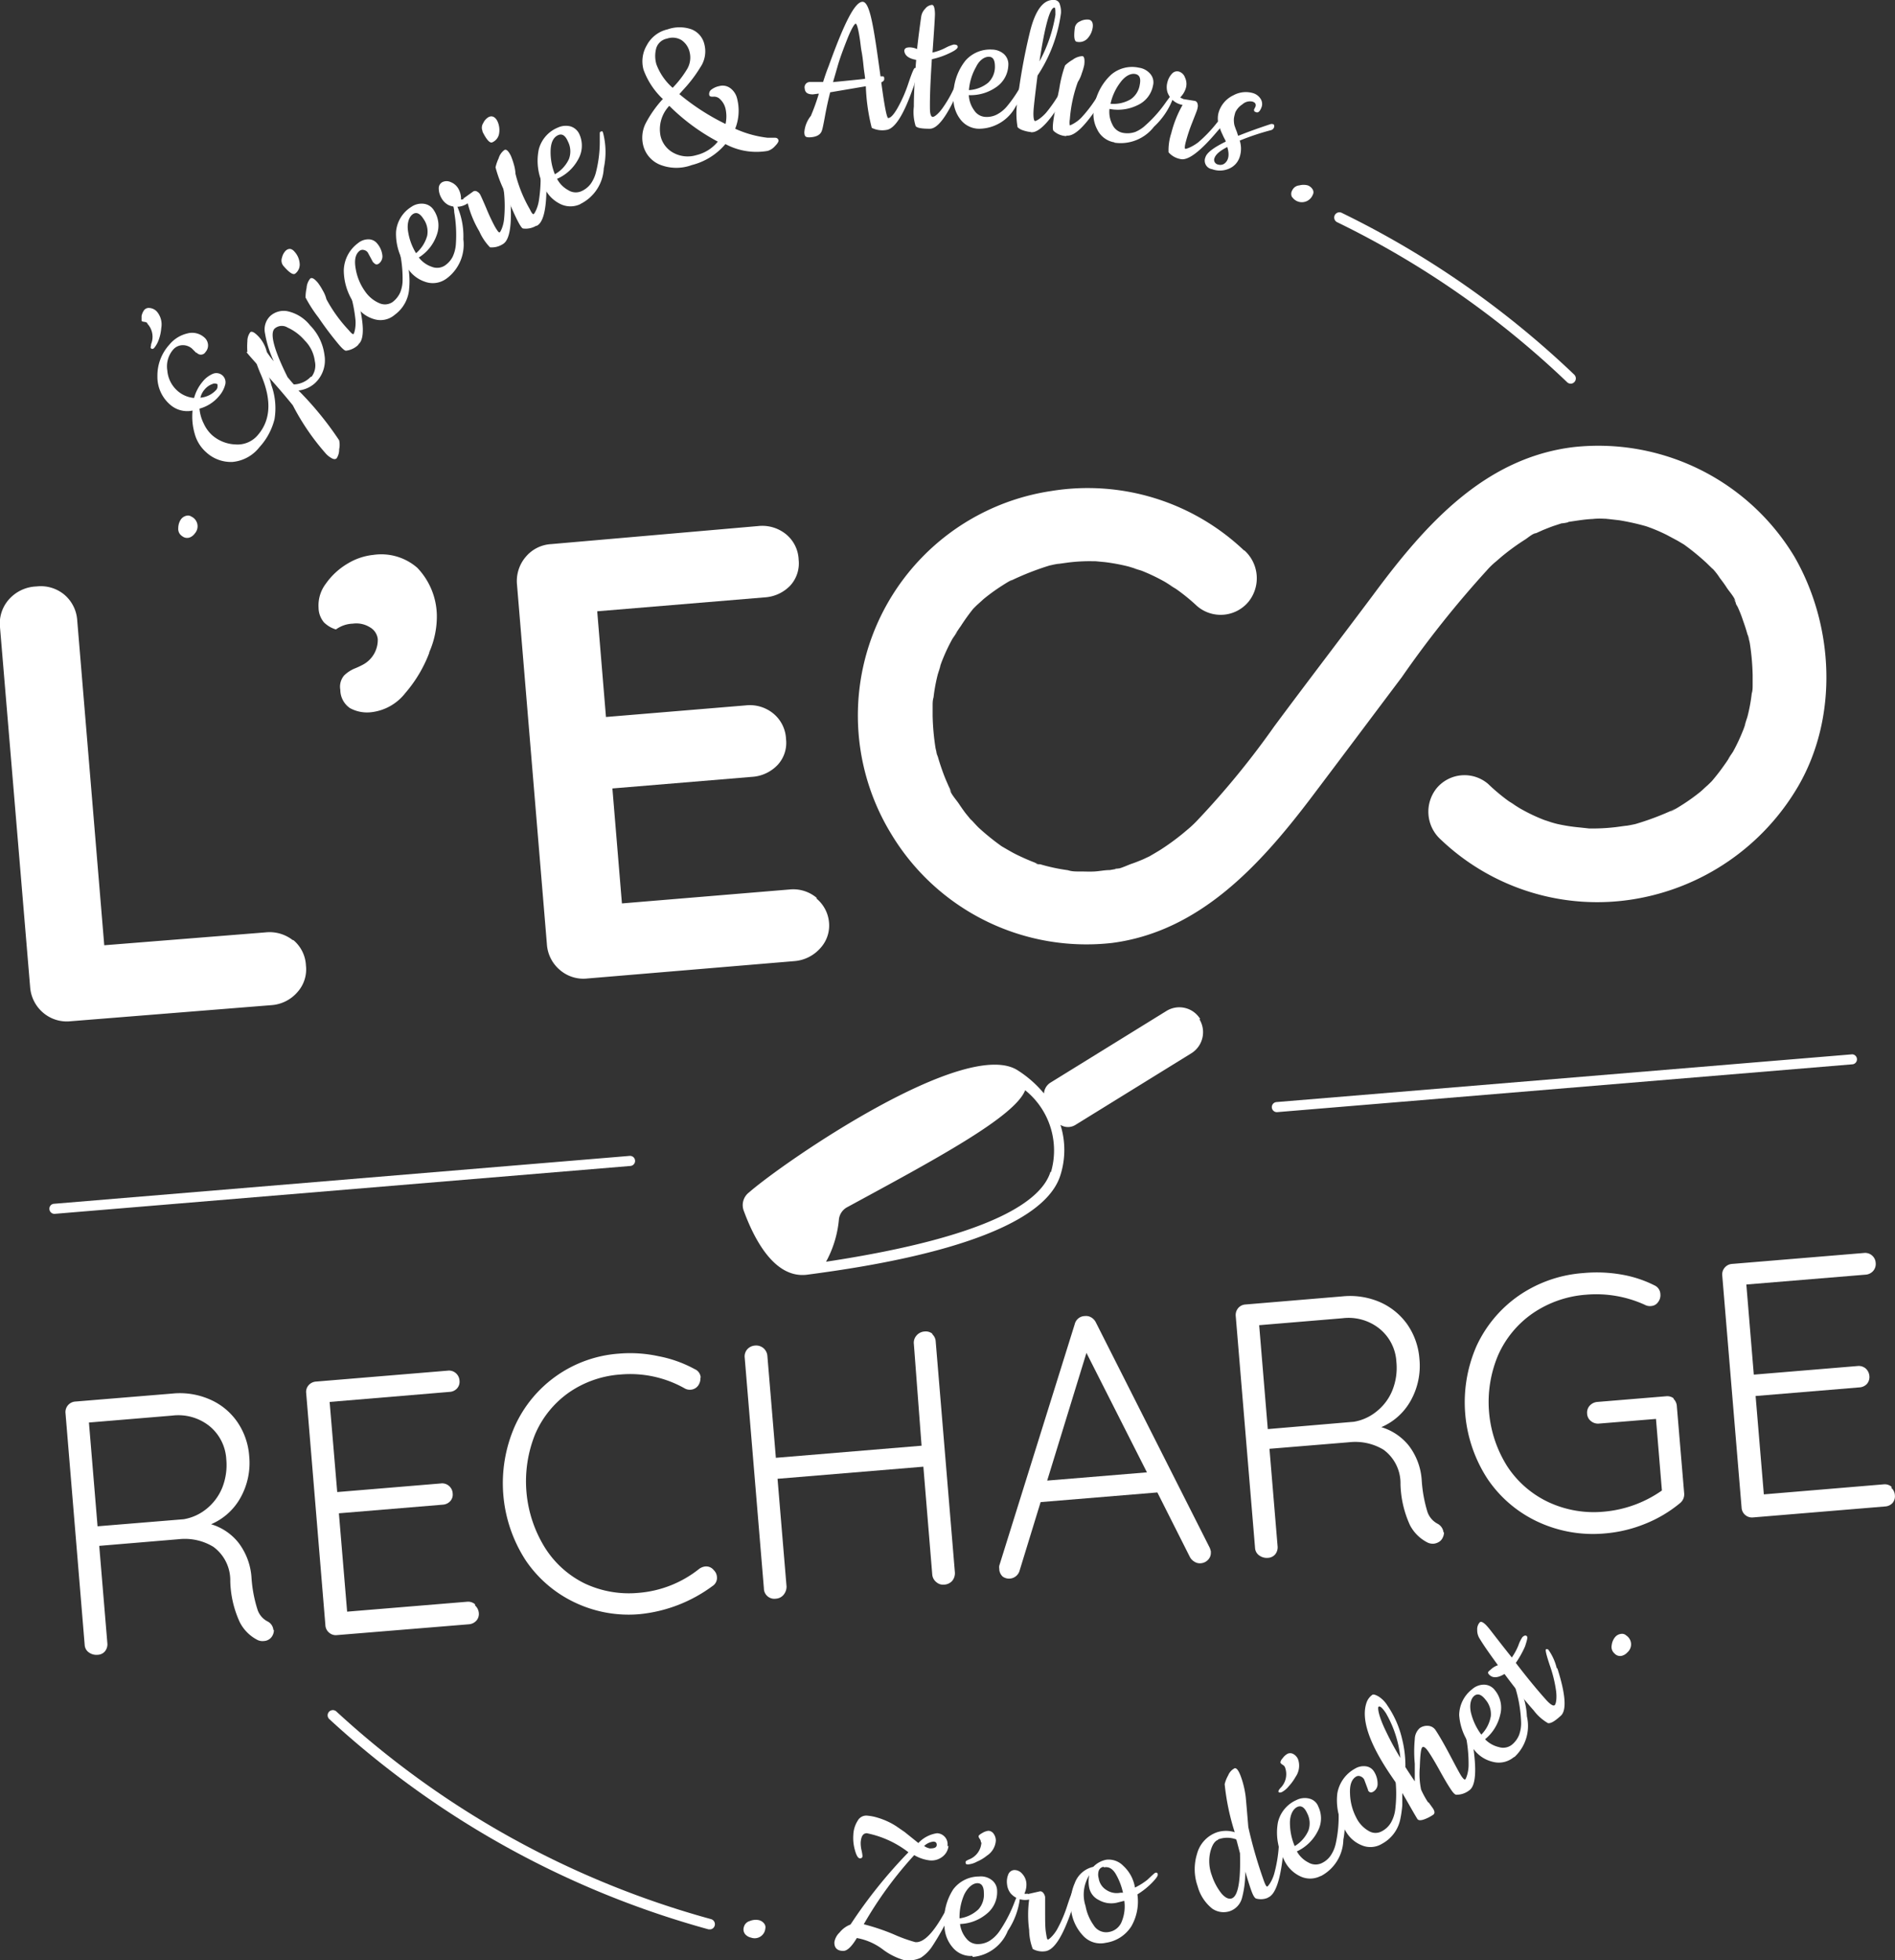
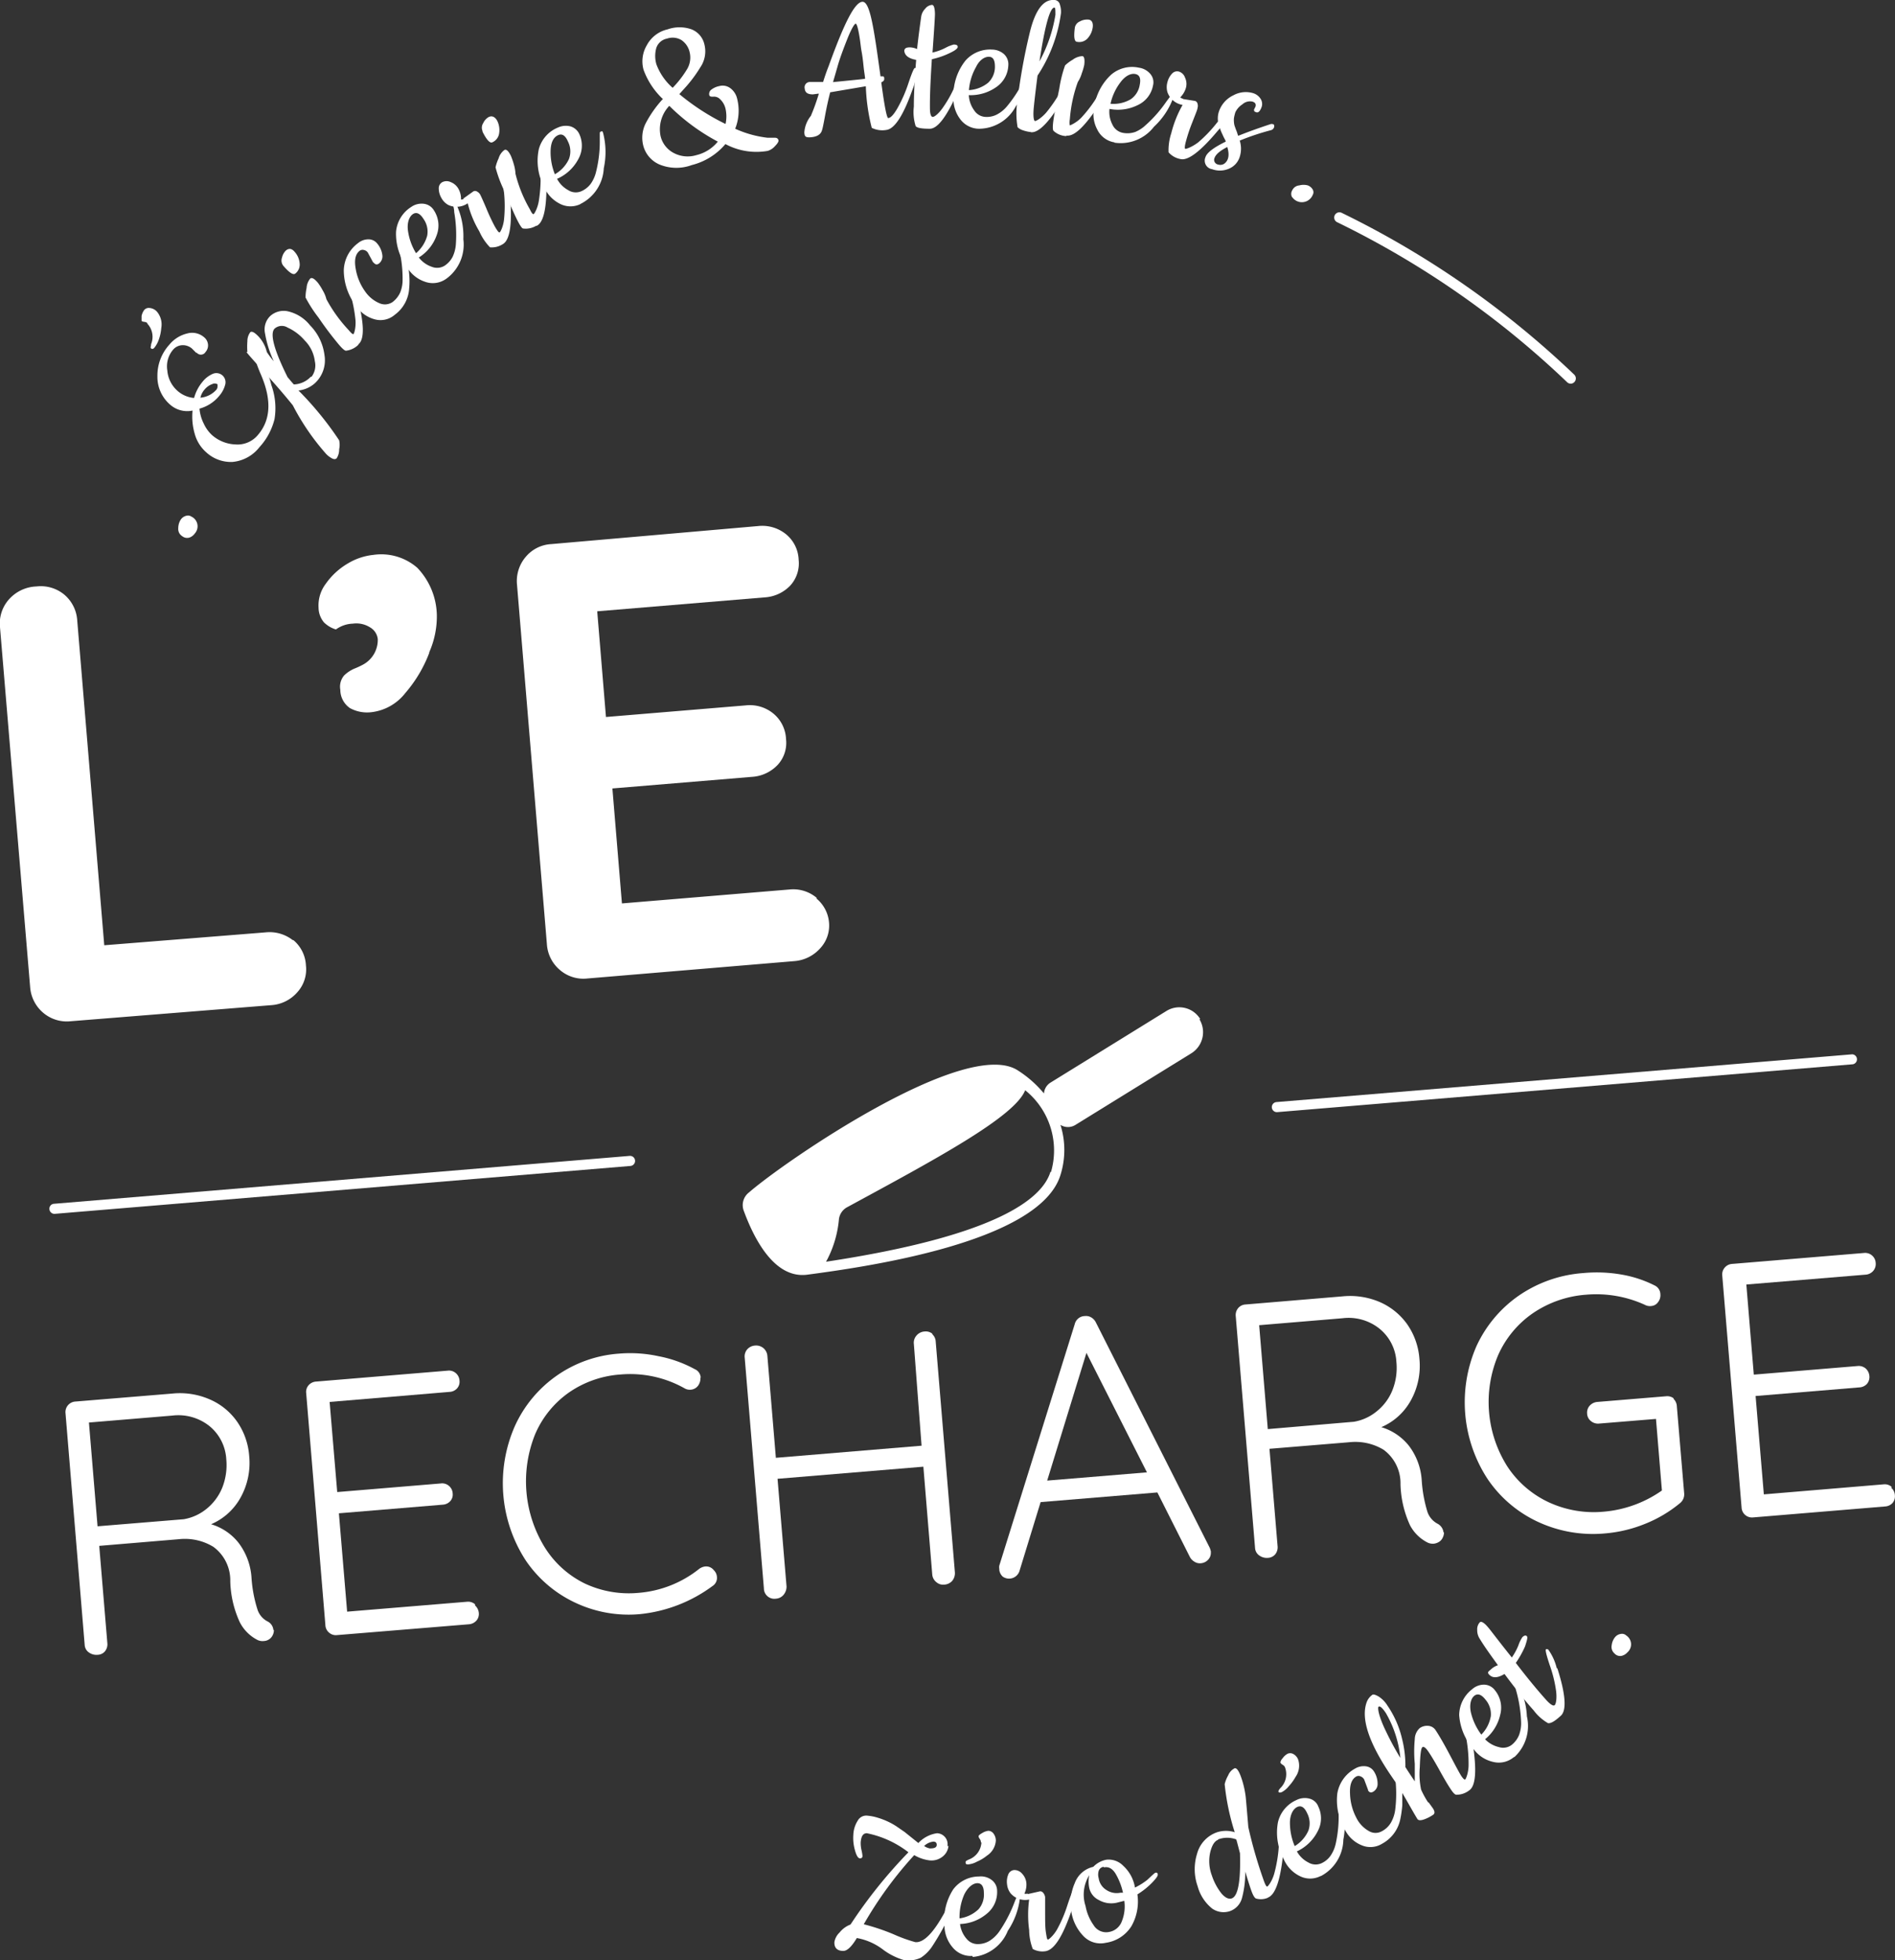
<svg xmlns="http://www.w3.org/2000/svg" viewBox="0 0 147.23 152.26">
  <rect x="0" y="0" width="147.23" height="152.26" fill="#333333" stroke="none" />
  <defs>
    <style>.cls-1{fill:#fff;}</style>
  </defs>
  <g id="Calque_2" data-name="Calque 2">
    <g id="LOGO">
      <path class="cls-1" d="M14.28,118a3.82,3.82,0,0,0,1.76-.8,4.1,4.1,0,0,0,1.22-1.63,4.77,4.77,0,0,0,.32-2.23,3.58,3.58,0,0,0-1.3-2.57,3.88,3.88,0,0,0-2.89-.82l-6.48.54.67,8.06Zm7,8.61a.88.88,0,0,1-.08.37.8.8,0,0,1-.69.48.92.92,0,0,1-.48-.07A3.16,3.16,0,0,1,18.63,126a8.08,8.08,0,0,1-.74-3.19,3.21,3.21,0,0,0-1.32-2.67,4.26,4.26,0,0,0-2.66-.59l-6.2.52.63,7.55a.86.86,0,0,1-.17.62.76.76,0,0,1-.57.29,1,1,0,0,1-.69-.18.76.76,0,0,1-.33-.58l-1.49-18a.82.82,0,0,1,.77-.91l7.53-.62a5.79,5.79,0,0,1,2.9.45,5,5,0,0,1,2.13,1.73,5.35,5.35,0,0,1,.94,2.66,5.53,5.53,0,0,1-.67,3.24,4.74,4.74,0,0,1-2.29,2.07,4.26,4.26,0,0,1,2.14,1.45,5,5,0,0,1,1,2.7A10.4,10.4,0,0,0,20,125a1.59,1.59,0,0,0,.77.93.82.82,0,0,1,.47.67" />
      <path class="cls-1" d="M36.91,124.7a.88.88,0,0,1,.29.57.79.79,0,0,1-.19.61.87.87,0,0,1-.58.28L26.19,127a.79.79,0,0,1-.62-.19.8.8,0,0,1-.29-.59l-1.49-18a.79.79,0,0,1,.18-.62.84.84,0,0,1,.58-.29l10.24-.85a.8.8,0,0,1,.62.19.82.82,0,0,1,.29.58.77.77,0,0,1-.19.61.84.84,0,0,1-.58.27l-9.32.78.59,7,8.06-.67a.8.8,0,0,1,.62.19.82.82,0,0,1,.29.58.77.77,0,0,1-.19.61.86.86,0,0,1-.58.27l-8.07.67.64,7.64,9.32-.77a.81.81,0,0,1,.62.2" />
      <path class="cls-1" d="M54.42,107a1,1,0,0,1-.15.58.78.78,0,0,1-.61.36.79.79,0,0,1-.46-.1,8.62,8.62,0,0,0-5-1.08,8,8,0,0,0-4,1.4,7.63,7.63,0,0,0-2.62,3.23,9.77,9.77,0,0,0,.74,8.79A7.59,7.59,0,0,0,45.45,123a8.05,8.05,0,0,0,4.15.72,8.65,8.65,0,0,0,4.73-1.87,1,1,0,0,1,.46-.18.75.75,0,0,1,.67.29.79.79,0,0,1,.24.51.74.74,0,0,1-.33.71,11.39,11.39,0,0,1-5.64,2.19,9.71,9.71,0,0,1-5-.87,9.51,9.51,0,0,1-3.87-3.28A11,11,0,0,1,40,110.77a9.62,9.62,0,0,1,8.07-5.63,10.39,10.39,0,0,1,3.1.2,9.58,9.58,0,0,1,2.8,1,.76.76,0,0,1,.47.66" />
      <path class="cls-1" d="M72.41,103.61a.83.83,0,0,1,.29.61l1.49,17.92a.94.94,0,0,1-.22.66.89.89,0,0,1-.6.28.8.8,0,0,1-.63-.2.84.84,0,0,1-.31-.59l-.69-8.37-11.33.94.7,8.37a1,1,0,0,1-.23.64.83.83,0,0,1-.59.3.81.81,0,0,1-.94-.8l-1.49-17.91a.84.84,0,0,1,.2-.66.89.89,0,0,1,.62-.29.87.87,0,0,1,.94.8l.66,7.92,11.32-.94L71,104.37a.83.83,0,0,1,.21-.64.89.89,0,0,1,.61-.31.82.82,0,0,1,.64.19" />
      <path class="cls-1" d="M81.36,115l7.75-.64-4.7-9.28Zm12.71,5.53a.76.76,0,0,1-.2.61.86.86,0,0,1-.57.28.78.78,0,0,1-.5-.12.94.94,0,0,1-.36-.38l-2.52-5-9.07.75-1.63,5.31a.85.85,0,0,1-1.31.48.84.84,0,0,1-.27-.52v-.08a.7.7,0,0,1,0-.26l5.86-18.75a.82.82,0,0,1,.79-.63.79.79,0,0,1,.5.11.92.92,0,0,1,.35.38L94,120.24a2.14,2.14,0,0,1,.09.33" />
      <path class="cls-1" d="M105.19,110.43a3.77,3.77,0,0,0,1.76-.8,4,4,0,0,0,1.22-1.62,4.69,4.69,0,0,0,.32-2.24,3.56,3.56,0,0,0-1.3-2.56,3.84,3.84,0,0,0-2.89-.82l-6.47.54L98.5,111Zm7,8.61a.89.89,0,0,1-.09.37.77.77,0,0,1-.28.34,1,1,0,0,1-.41.15.94.94,0,0,1-.48-.08,3.14,3.14,0,0,1-1.38-1.35,8.13,8.13,0,0,1-.74-3.19,3.23,3.23,0,0,0-1.32-2.68,4.25,4.25,0,0,0-2.66-.58l-6.2.51.63,7.56a.87.87,0,0,1-.17.62.78.78,0,0,1-.57.29,1,1,0,0,1-.69-.19.76.76,0,0,1-.32-.58l-1.5-18a.84.84,0,0,1,.19-.63.81.81,0,0,1,.58-.28l7.53-.63a5.85,5.85,0,0,1,2.91.45,5.13,5.13,0,0,1,2.12,1.73,5.39,5.39,0,0,1,.94,2.67,5.53,5.53,0,0,1-.67,3.24,4.74,4.74,0,0,1-2.29,2.07,4.31,4.31,0,0,1,2.14,1.44,4.93,4.93,0,0,1,1,2.7,10.63,10.63,0,0,0,.44,2.43,1.64,1.64,0,0,0,.77.92.87.87,0,0,1,.48.67" />
      <path class="cls-1" d="M130,108.63a.85.85,0,0,1,.28.59l.57,6.77a.88.88,0,0,1-.36.79,10.08,10.08,0,0,1-2.68,1.58,10.58,10.58,0,0,1-3.08.74,10.15,10.15,0,0,1-5.25-.9,9.58,9.58,0,0,1-3.9-3.32,10.89,10.89,0,0,1-.86-10.34,9.73,9.73,0,0,1,3.3-3.92,10.11,10.11,0,0,1,5-1.74A11.14,11.14,0,0,1,126,99a9.1,9.1,0,0,1,2.55.84.77.77,0,0,1,.45.67.87.87,0,0,1-.18.63.7.7,0,0,1-.53.3.83.83,0,0,1-.51-.1,9.11,9.11,0,0,0-4.53-.78,8.41,8.41,0,0,0-4.17,1.45,7.78,7.78,0,0,0-2.69,3.26,9.35,9.35,0,0,0,.72,8.63,7.78,7.78,0,0,0,3.19,2.77,8.33,8.33,0,0,0,4.35.74,9.21,9.21,0,0,0,4.47-1.64l-.46-5.56-4.41.36a.86.86,0,0,1-.64-.19.77.77,0,0,1-.3-.58.81.81,0,0,1,.2-.62.9.9,0,0,1,.6-.29l5.33-.44a.83.83,0,0,1,.62.18" />
      <path class="cls-1" d="M146.94,115.56a.82.82,0,0,1,.28.57.81.81,0,0,1-.18.61.86.86,0,0,1-.59.27l-10.24.85a.81.81,0,0,1-.9-.77l-1.5-18a.82.82,0,0,1,.77-.92l10.24-.85a.82.82,0,0,1,.91.78.82.82,0,0,1-.19.61A.86.86,0,0,1,145,99l-9.32.77.58,7,8.07-.67a.84.84,0,0,1,.62.19.88.88,0,0,1,.29.59.82.82,0,0,1-.19.61.86.86,0,0,1-.58.27l-8.07.67.64,7.64,9.32-.78a.79.79,0,0,1,.62.21" />
-       <path class="cls-1" d="M96.66,42.76a17.64,17.64,0,0,0-15-4.62A17.63,17.63,0,0,0,69.24,64.77,17.7,17.7,0,0,0,86.4,73.24c6.77-.88,11.45-6,15.37-11.15,2.39-3.16,4.76-6.33,7.14-9.49a80,80,0,0,1,6.6-8.29,5.79,5.79,0,0,1,.71-.69c-.59.4-.09.08,0,0l.44-.38a17.63,17.63,0,0,1,1.86-1.35c.2-.13.59-.47.82-.48l-.31.16.34-.17.51-.23c.3-.12.59-.24.89-.34l.55-.18c.2,0,1-.17.21-.07.74-.09,1.46-.24,2.21-.27a4.7,4.7,0,0,1,1.06,0c-.71-.14,0,0,.13,0l.88.1a18.74,18.74,0,0,1,2.1.47c.65.17-.58-.23,0,0l.36.13q.63.24,1.23.54l.84.45.49.29c.56.34-.5-.37,0,0a18.49,18.49,0,0,1,1.75,1.43l.41.4c.13.13.37.26-.1-.12a4.76,4.76,0,0,1,.72.88c.19.25.38.5.55.77s.69.83.69,1.14c0-.11-.11-.21-.16-.31l.17.34c0,.12.11.23.16.35a10.06,10.06,0,0,1,.42,1.08c.12.33.23.67.32,1a1.61,1.61,0,0,1,.12.48c-.09-.42-.1-.48,0-.16,0,.13.05.26.07.39a18.43,18.43,0,0,1,.22,2.47c0,.31,0,.63,0,.94s.07-.75,0-.17c0,.22,0,.44-.07.66a13.12,13.12,0,0,1-.32,1.75c-.06.24-.43,1.24-.08.36-.11.29-.2.59-.32.87a14.07,14.07,0,0,1-.72,1.52c-.12.22-.73,1-.16.29-.18.24-.33.5-.51.74A15.57,15.57,0,0,1,133,60.67c-.2.21-.43.41-.63.62.65-.68,0,0-.25.2a15,15,0,0,1-1.31.95c-.25.16-.5.32-.76.46-.08.05-.52.28-.06,0s-.12.06-.21.1a21.37,21.37,0,0,1-3.2,1.14c1-.3,0,0-.28,0l-.73.1a15.36,15.36,0,0,1-1.79.11h-.45c-.57,0,.73.06.15,0l-.74-.08A13.46,13.46,0,0,1,121,64c-.3-.07-.59-.17-.89-.25.89.22,0,0-.18-.08a13.36,13.36,0,0,1-1.71-.81c-.28-.15-.55-.35-.83-.5.76.38,0,0-.21-.16a15,15,0,0,1-1.56-1.31,2.82,2.82,0,0,0-4,.33,2.91,2.91,0,0,0,.33,4,17.62,17.62,0,0,0,15,4.62,18.19,18.19,0,0,0,12.74-8.74c3.16-5.41,2.81-12.52-.28-17.87a17.78,17.78,0,0,0-17.1-8.51c-7,.82-11.65,6.12-15.61,11.47C104.14,49.61,101.54,53,99,56.42a65,65,0,0,1-5.9,7.22,9,9,0,0,1-.7.68c.59-.47.07-.07,0,0l-.44.37a18.37,18.37,0,0,1-1.84,1.34q-.41.25-.81.48c-.57.33.58-.26,0,0l-.51.24c-.29.12-.58.24-.88.34s-1.1.49-1.28.39c.08,0,.58-.11.16,0l-.58.1c-.4,0-.8.09-1.2.11s-.7,0-1.05,0c-.72,0,.62.08-.11,0-.3,0-.59,0-.89-.1a14.18,14.18,0,0,1-2.15-.46l-.19,0c-.29-.1-.25-.08.14,0a1.47,1.47,0,0,1-.37-.13c-.42-.16-.83-.34-1.23-.53s-.57-.29-.85-.45l-.5-.29c-.57-.34.5.37,0,0a18.75,18.75,0,0,1-1.77-1.43c-.23-.22-.43-.47-.66-.68.54.49.1.1,0,0l-.36-.44c-.19-.25-.37-.51-.55-.78s-.69-.83-.69-1.14c0,.1.1.21.16.31a3.78,3.78,0,0,1-.17-.35,3.73,3.73,0,0,1-.16-.35c-.16-.35-.3-.71-.43-1.08s-.23-.68-.32-1a1.78,1.78,0,0,1-.12-.48c.09.42.1.47,0,.16,0-.14-.05-.27-.07-.4a18.43,18.43,0,0,1-.22-2.47c0-.32,0-.63,0-.94s-.07.76,0,.17c0-.22,0-.44.07-.66a13.12,13.12,0,0,1,.32-1.75c.06-.24.43-1.24.08-.36.11-.29.2-.59.32-.87a14.07,14.07,0,0,1,.72-1.52c.12-.22.73-1,.16-.29.18-.24.33-.5.51-.74A15.57,15.57,0,0,1,75.6,47.3c.2-.21.42-.41.63-.62-.65.68,0,0,.25-.2a15,15,0,0,1,1.31-.95c.25-.16.5-.32.76-.46.08,0,.52-.28.06,0s.12-.06.21-.1A21.37,21.37,0,0,1,82,43.79c-1,.3,0,0,.28,0l.73-.1a13.43,13.43,0,0,1,1.79-.1h.45c.57,0-.73-.06-.16,0l.75.07a15.25,15.25,0,0,1,1.79.33c.3.08.59.19.89.26-.89-.22-.05,0,.18.08a14.86,14.86,0,0,1,1.71.81c.28.15.55.36.83.5-.76-.38,0,0,.21.16A15,15,0,0,1,93,47.07a2.81,2.81,0,0,0,4-.33,2.91,2.91,0,0,0-.33-4" />
      <path class="cls-1" d="M22.77,73a2.73,2.73,0,0,1,1,2,2.64,2.64,0,0,1-.67,2.07,2.94,2.94,0,0,1-2,1L5.5,79.32a2.83,2.83,0,0,1-2.16-.67,2.89,2.89,0,0,1-1-2L0,48.72A2.81,2.81,0,0,1,.7,46.55a3,3,0,0,1,2.14-1A2.86,2.86,0,0,1,5,46.19a2.85,2.85,0,0,1,1,2L8.1,73.42l12.52-1a2.93,2.93,0,0,1,2.15.62" />
      <path class="cls-1" d="M33.35,50.71a10.42,10.42,0,0,1-1.86,3.12,3.91,3.91,0,0,1-2.58,1.48A2.78,2.78,0,0,1,27.19,55a1.73,1.73,0,0,1-.75-1.42,1.35,1.35,0,0,1,.3-1.12,2.66,2.66,0,0,1,.8-.53,6,6,0,0,0,.63-.29,2.18,2.18,0,0,0,1.18-2,1.2,1.2,0,0,0-.58-.9,2,2,0,0,0-1.36-.3,2.36,2.36,0,0,0-1.31.45,2.22,2.22,0,0,1-.94-.56,1.81,1.81,0,0,1-.41-1.13,2.79,2.79,0,0,1,.57-1.87A5.45,5.45,0,0,1,27,43.78a4.8,4.8,0,0,1,2-.68,4.26,4.26,0,0,1,3.42,1,5.47,5.47,0,0,1,1.52,3.69,6.89,6.89,0,0,1-.59,2.87" />
      <path class="cls-1" d="M63.41,69.77a2.71,2.71,0,0,1,1,1.88,2.59,2.59,0,0,1-.68,2,3,3,0,0,1-2,1L45.64,76a2.79,2.79,0,0,1-2.15-.67,2.85,2.85,0,0,1-1-2l-2.32-27.9a2.89,2.89,0,0,1,.67-2.17,2.78,2.78,0,0,1,2-1L58.9,40.86a2.93,2.93,0,0,1,2.15.62,2.68,2.68,0,0,1,1,2,2.55,2.55,0,0,1-.65,2,3,3,0,0,1-2,.92l-13,1.08.68,8.21,10.84-.9a2.88,2.88,0,0,1,2.15.62,2.71,2.71,0,0,1,1,2,2.52,2.52,0,0,1-.65,2,3,3,0,0,1-2,.93l-10.84.9.74,8.93,13-1.08a2.83,2.83,0,0,1,2.16.67" />
      <path class="cls-1" d="M49,90.56,4.26,94.28a.39.39,0,0,1-.42-.36.38.38,0,0,1,.35-.42l44.73-3.72a.39.39,0,0,1,.42.36.39.39,0,0,1-.35.42" />
      <path class="cls-1" d="M144,82.66,99.24,86.38a.39.39,0,0,1-.07-.78l44.74-3.71a.39.39,0,0,1,.06.77" />
      <path class="cls-1" d="M14.73,41.75a.61.61,0,0,1-.58-.11.65.65,0,0,1-.3-.61,1.22,1.22,0,0,1,.18-.65.72.72,0,0,1,.41-.31.49.49,0,0,1,.44.06.83.83,0,0,1,.26,1.3.88.88,0,0,1-.41.32" />
      <path class="cls-1" d="M16.42,29.86a1.37,1.37,0,0,0-.52.39,1.45,1.45,0,0,0-.33.64,1.88,1.88,0,0,0,1.24-.62A.4.4,0,0,0,16.9,30c0-.08,0-.13,0-.15a.42.42,0,0,0-.44,0M15.24,27.4l-.33-.33a1.09,1.09,0,0,0-.72-.26,1,1,0,0,0-.75.36A2,2,0,0,0,13,28.78a2.34,2.34,0,0,0,.75,1.54,2.22,2.22,0,0,0,1.33.59,3.29,3.29,0,0,1,.65-1.25,2.06,2.06,0,0,1,.82-.63.71.71,0,0,1,.94.87,2.15,2.15,0,0,1-.45.84,3,3,0,0,1-1.54,1,3.12,3.12,0,0,0,.33,1.16,2.75,2.75,0,0,0,.65.9,2.92,2.92,0,0,0,1.81.72,2.06,2.06,0,0,0,1.76-.75Q21.56,32,20.23,29c-.28-.67-.39-1-.33-1.1a.11.11,0,0,1,.18,0,4.57,4.57,0,0,1,1,2,5.29,5.29,0,0,1,.25,2.65,5,5,0,0,1-1.17,2.18,3,3,0,0,1-2.1,1.15A2.83,2.83,0,0,1,16,35.11a2.92,2.92,0,0,1-.87-1.41,4.78,4.78,0,0,1-.17-1.81,2,2,0,0,1-1.73-.45,2.84,2.84,0,0,1-1-2.22,3.56,3.56,0,0,1,.92-2.44,2.57,2.57,0,0,1,1.4-.88,1.42,1.42,0,0,1,1.29.28.83.83,0,0,1,.32.57.77.77,0,0,1-.19.59.42.42,0,0,1-.68.06m-3.82-2.29a.44.44,0,0,0-.25-.11.43.43,0,0,1-.22-.07s0-.17,0-.39a1.22,1.22,0,0,1,.21-.47.47.47,0,0,1,.39-.15.89.89,0,0,1,.56.25,1.53,1.53,0,0,1,.37,1.3,3.37,3.37,0,0,1-.19.9A2.08,2.08,0,0,1,12,27c-.09.11-.18.13-.26.06s0-.15,0-.33a1.5,1.5,0,0,0-.32-1.62" />
      <path class="cls-1" d="M24.2,29.27a1.45,1.45,0,0,0,.26-1.22,2.76,2.76,0,0,0-.79-1.61,3.86,3.86,0,0,0-1.33-1,.85.85,0,0,0-1,.08c-.39.38-.06,1.64,1,3.77.2.24.36.43.49.57a1.91,1.91,0,0,0,1.33-.61m-4.94-1.91a5.39,5.39,0,0,1,0-.83,1.16,1.16,0,0,1,.22-.7c.12-.11.33,0,.64.32a2.68,2.68,0,0,1,.65,1.21,6.61,6.61,0,0,0,.54.72,8.39,8.39,0,0,1-.68-2.17,1.45,1.45,0,0,1,.39-1.33,1.56,1.56,0,0,1,1.34-.39,3.07,3.07,0,0,1,1.77,1.1,4,4,0,0,1,1.12,2.31,2.42,2.42,0,0,1-.74,2.18,2.27,2.27,0,0,1-1.28.57,25.27,25.27,0,0,1,3.16,3.87,1.63,1.63,0,0,1,0,.7,1.23,1.23,0,0,1-.19.69q-.14.14-.39,0a1.78,1.78,0,0,1-.42-.32,18.38,18.38,0,0,1-2.6-3.79q-1-1.24-2.31-2.67c-.86-.94-1.29-1.44-1.29-1.47" />
      <path class="cls-1" d="M27.82,26.8a1.63,1.63,0,0,1-.94.44c-.11,0-.33-.2-.64-.58s-.82-1-1.5-2a10.5,10.5,0,0,1-1-1.55,3.43,3.43,0,0,1,.08-.74,1.27,1.27,0,0,1,.28-.73c.13-.11.33,0,.61.34a4.28,4.28,0,0,1,.36.57,2.49,2.49,0,0,1,.29.69,11.28,11.28,0,0,0,1.74,2.41c.2.24.32.34.37.29s.19-.49.15-1.07a11.35,11.35,0,0,0-.4-2.06c-.22-.79-.3-1.21-.24-1.25s.11,0,.17,0a4,4,0,0,1,.6,1.49c.55,2.05.58,3.28.11,3.68M22,20.63a.66.66,0,0,1-.09-.62,1.1,1.1,0,0,1,.3-.55c.24-.2.47-.16.69.11a1.51,1.51,0,0,1,.38.88.88.88,0,0,1-.34.8c-.16.13-.47-.07-.94-.62" />
      <path class="cls-1" d="M29,20.4l-.42-.78a.49.49,0,0,0-.3-.2.38.38,0,0,0-.34.06c-.33.26-.43.73-.3,1.42a4.18,4.18,0,0,0,.73,1.74,2.57,2.57,0,0,0,1.13.92,1.05,1.05,0,0,0,1-.1,1.92,1.92,0,0,0,.6-.76,2.62,2.62,0,0,0,.18-1,9.73,9.73,0,0,0-.3-2.46c-.05-.22-.08-.38-.1-.48a.24.24,0,0,1,.06-.22q.07-.06.15.06a3,3,0,0,1,.5,1.32,11.73,11.73,0,0,1,.2,1.36,6,6,0,0,1,0,1.12,2.74,2.74,0,0,1-1.12,2.05,1.69,1.69,0,0,1-1.6.34,2.46,2.46,0,0,1-1.29-.88A4.58,4.58,0,0,1,26.71,21a2.71,2.71,0,0,1,1.1-2.11,1.27,1.27,0,0,1,.86-.3.86.86,0,0,1,.64.33,1.69,1.69,0,0,1,.4.94.7.7,0,0,1-.27.61c-.15.11-.29.09-.42-.09" />
      <path class="cls-1" d="M32.32,19.67a2.74,2.74,0,0,0,.87-1.36A1.7,1.7,0,0,0,32.9,17c-.27-.43-.55-.55-.82-.37s-.46.63-.39,1.24a4.53,4.53,0,0,0,.63,1.79m2.34,2a1.78,1.78,0,0,1-1.65.22,2.55,2.55,0,0,1-1.36-1.08A4.4,4.4,0,0,1,30.77,18a2.54,2.54,0,0,1,1.17-1.92,1.4,1.4,0,0,1,1-.25,1.06,1.06,0,0,1,.78.52,2.13,2.13,0,0,1,.21,1.91A3.34,3.34,0,0,1,32.54,20a2.13,2.13,0,0,0,1,.72,1.11,1.11,0,0,0,1-.08,1.83,1.83,0,0,0,.63-.7,2.77,2.77,0,0,0,.25-1,10.32,10.32,0,0,0-.13-2.46c0-.23-.06-.39-.07-.49s0-.18.07-.21.1,0,.15.06A5.83,5.83,0,0,1,36,18.58a3.28,3.28,0,0,1-1.31,3.06" />
      <path class="cls-1" d="M36,15.42l.77-.55a.28.28,0,0,1,.28,0,.62.62,0,0,1,.25.23c.06.11.22.46.48,1.07a14.74,14.74,0,0,0,.67,1.43c.19.33.31.48.37.45s.28-.45.34-1a10.43,10.43,0,0,0,0-2.09,3.47,3.47,0,0,1,0-1.27c.06,0,.12,0,.16.07a4,4,0,0,1,.32,1.57q.24,3.16-.57,3.63a1.59,1.59,0,0,1-1,.25,4.25,4.25,0,0,1-.83-1.24,8.14,8.14,0,0,1-.9-2.18,1.52,1.52,0,0,1-1.51.13,1.36,1.36,0,0,1-.54-.55,1.47,1.47,0,0,1-.2-.71.54.54,0,0,1,.27-.51.75.75,0,0,1,.67,0,1.16,1.16,0,0,1,.59.52,1.62,1.62,0,0,1,.2.83.32.32,0,0,0,.21-.06" />
      <path class="cls-1" d="M41.65,17.54a1.57,1.57,0,0,1-1,.21c-.1,0-.27-.27-.49-.71s-.55-1.2-1-2.26A9.83,9.83,0,0,1,38.5,13a3.28,3.28,0,0,1,.24-.7,1.23,1.23,0,0,1,.45-.65c.15-.08.32.08.51.47a5.92,5.92,0,0,1,.22.64,3.08,3.08,0,0,1,.13.74,10.55,10.55,0,0,0,1.12,2.76c.13.28.23.4.29.37s.3-.43.4-1A11.19,11.19,0,0,0,42,13.56c0-.82,0-1.25.06-1.28s.12,0,.16.07a4.2,4.2,0,0,1,.23,1.59q.08,3.2-.75,3.6m-4.21-7.36a.66.66,0,0,1,.06-.63,1,1,0,0,1,.42-.46c.27-.13.49,0,.65.27a1.62,1.62,0,0,1,.16,1,.9.9,0,0,1-.52.69c-.19.1-.45-.18-.77-.82" />
      <path class="cls-1" d="M43.1,13.54a2.63,2.63,0,0,0,1.1-1.18A1.68,1.68,0,0,0,44.13,11q-.3-.7-.75-.51c-.37.16-.57.54-.6,1.16a4.57,4.57,0,0,0,.32,1.86m2,2.34a1.79,1.79,0,0,1-1.67-.06,2.62,2.62,0,0,1-1.17-1.29,4.37,4.37,0,0,1-.4-2.9,2.51,2.51,0,0,1,1.48-1.69,1.47,1.47,0,0,1,1-.09,1.12,1.12,0,0,1,.69.64,2.14,2.14,0,0,1-.11,1.92,3.41,3.41,0,0,1-1.64,1.51,2.11,2.11,0,0,0,.87.88,1.08,1.08,0,0,0,1,.09,1.83,1.83,0,0,0,.75-.59,2.68,2.68,0,0,0,.41-.92,9.68,9.68,0,0,0,.29-2.45c0-.23,0-.39,0-.5s0-.16.11-.19.1,0,.14.09a5.94,5.94,0,0,1,.06,2.77,3.27,3.27,0,0,1-1.83,2.78" />
      <path class="cls-1" d="M53.4,5.34a1.75,1.75,0,0,0,.18-1.29,1.55,1.55,0,0,0-.64-.94A1.34,1.34,0,0,0,51.82,3a1.08,1.08,0,0,0-.83.73A2.3,2.3,0,0,0,51,5a4.52,4.52,0,0,0,1.26,1.82A7.83,7.83,0,0,0,53.4,5.34m-2.08,5.22a2,2,0,0,0,1,1.31,2.32,2.32,0,0,0,1.78.18A3.06,3.06,0,0,0,55.77,11,15.91,15.91,0,0,1,52,8.22a2.64,2.64,0,0,0-.68,2.34m.2-2.85A5.88,5.88,0,0,1,50,5.42a2.45,2.45,0,0,1,.25-1.9,2.44,2.44,0,0,1,1.62-1.24,2.79,2.79,0,0,1,1.86,0,1.64,1.64,0,0,1,1,1.18,2.19,2.19,0,0,1-.32,1.77,10.42,10.42,0,0,1-1.08,1.47l-.55.61a17.72,17.72,0,0,0,3.59,2.32,2.74,2.74,0,0,0,0-1.18,1.46,1.46,0,0,0-.42-.74.65.65,0,0,0-.54-.2c-.17,0-.28,0-.31-.15A.43.43,0,0,1,55.22,7a1.46,1.46,0,0,1,.65-.31,1,1,0,0,1,.86.15,1.41,1.41,0,0,1,.54.82A3.8,3.8,0,0,1,57.12,10a8.46,8.46,0,0,0,2.52.7l.34,0,.24,0c.15,0,.23.08.26.18s-.06.26-.26.46a1.24,1.24,0,0,1-.57.38,5.1,5.1,0,0,1-3.29-.53,5,5,0,0,1-2.61,1.63,3.46,3.46,0,0,1-2.53-.05A2.2,2.2,0,0,1,50,11.39a2.48,2.48,0,0,1,.16-1.8,8.82,8.82,0,0,1,1.32-1.88" />
      <path class="cls-1" d="M64.69,6.38c1.32-.13,2.16-.21,2.52-.26,0-.18-.07-.5-.12-1S67,4.32,66.94,4s-.09-.68-.14-1c-.12-.78-.23-1.16-.32-1.16s-.34.41-.65,1.19-.55,1.43-.72,2c-.22.77-.36,1.25-.42,1.45M69,9.17c.2,0,.45-.28.74-.79a10.74,10.74,0,0,0,.84-1.92c.26-.78.43-1.18.5-1.18s.11,0,.12.12A4.21,4.21,0,0,1,70.88,7c-.71,2-1.38,3-2,3.09a1.84,1.84,0,0,1-1.15-.16,15,15,0,0,1-.46-3.23l-2.77.47c-.16.62-.29,1.23-.4,1.83s-.19,1-.24,1.13c-.09.31-.38.49-.85.53s-.49-.09-.52-.36A2.3,2.3,0,0,1,63,9a16,16,0,0,0,.62-1.73l-.46.06c-.39,0-.61-.12-.64-.46a.41.41,0,0,1,.43-.5h1c.13-.42.27-.83.43-1.23,1.18-3.27,2-4.93,2.6-5S67.87,2,68.41,5.93h.16c.07,0,.12,0,.13.16s-.06.22-.23.31c.25,1.87.43,2.79.55,2.78" />
      <path class="cls-1" d="M74.47,7C73.6,9,72.86,10,72.24,10s-1-.06-1.1-.21A3.61,3.61,0,0,1,71,8.28c0-.84.05-2,.18-3.63-.57-.1-.88-.33-.92-.69,0-.18.12-.27.36-.28a1.39,1.39,0,0,1,.63.13c.09-.82.2-1.66.32-2.51a1.11,1.11,0,0,1,.31-.62.75.75,0,0,1,.53-.3c.14,0,.22.23.23.7,0,.21-.06,1.22-.19,3a4.12,4.12,0,0,0,1-.36,2.86,2.86,0,0,1,.65-.26c.21,0,.31.06.31.18s-.19.28-.62.48a6.16,6.16,0,0,1-1.39.48c-.11,1.67-.16,2.94-.15,3.79,0,.46.08.69.22.69s.47-.26.8-.74a9.34,9.34,0,0,0,1-1.84c.32-.75.52-1.13.6-1.13s.11,0,.11.13A4.07,4.07,0,0,1,74.47,7" />
      <path class="cls-1" d="M75.28,7a2.6,2.6,0,0,0,1.5-.58,1.7,1.7,0,0,0,.52-1.23c0-.51-.13-.77-.46-.78s-.74.24-1,.78A4.33,4.33,0,0,0,75.28,7m.78,3a1.84,1.84,0,0,1-1.49-.79,2.6,2.6,0,0,1-.49-1.66A4.32,4.32,0,0,1,75,4.72a2.54,2.54,0,0,1,2.07-.87A1.44,1.44,0,0,1,78,4.2a1.07,1.07,0,0,1,.34.88,2.14,2.14,0,0,1-.93,1.68,3.47,3.47,0,0,1-2.14.63,2.2,2.2,0,0,0,.41,1.17,1.11,1.11,0,0,0,.87.52,1.72,1.72,0,0,0,.93-.2,2.6,2.6,0,0,0,.78-.65,10.18,10.18,0,0,0,1.32-2.07,3.94,3.94,0,0,1,.23-.44c0-.09.11-.13.17-.13s.1,0,.09.14a5.63,5.63,0,0,1-1.14,2.51A3.25,3.25,0,0,1,76.06,10" />
      <path class="cls-1" d="M82,1.15c0-.37,0-.55-.08-.56-.34,0-.73,1.36-1.16,4.18A11.34,11.34,0,0,0,82,1.15M80.1,10.26a2.82,2.82,0,0,1-.68-.16,1,1,0,0,1-.36-.22,6.35,6.35,0,0,1,0-2.14A46,46,0,0,1,80,2.56Q80.64-.12,81.94,0a.45.45,0,0,1,.41.37,1.71,1.71,0,0,1,.08.66,11.56,11.56,0,0,1-1.82,4.84c-.12.94-.22,1.76-.29,2.46s0,1.06.09,1.07.48-.21.87-.65A11.27,11.27,0,0,0,82.46,7c.41-.71.64-1.06.72-1s.1.06.1.15a4.25,4.25,0,0,1-.64,1.47c-1.08,1.83-1.93,2.71-2.54,2.65" />
      <path class="cls-1" d="M83.51,2.14a.65.65,0,0,1,.4-.48,1.13,1.13,0,0,1,.6-.14c.31,0,.43.24.39.59a1.6,1.6,0,0,1-.4.87.87.87,0,0,1-.81.27q-.33,0-.18-1.11m-.66,8.43a1.53,1.53,0,0,1-1-.41c-.07-.09-.07-.37,0-.86s.22-1.29.45-2.41a9.71,9.71,0,0,1,.45-1.81,3.14,3.14,0,0,1,.59-.44,1.39,1.39,0,0,1,.74-.28c.16,0,.21.25.16.68a4.76,4.76,0,0,1-.19.65,2.6,2.6,0,0,1-.31.68,10.81,10.81,0,0,0-.62,2.9c-.05.3,0,.46,0,.47s.5-.19.9-.61a10.35,10.35,0,0,0,1.25-1.66c.44-.69.69-1,.76-1s.11.06.09.15A4,4,0,0,1,85.49,8c-1.16,1.77-2,2.62-2.64,2.53" />
      <path class="cls-1" d="M86.28,8.06a2.64,2.64,0,0,0,1.57-.35,1.67,1.67,0,0,0,.7-1.12c.1-.49,0-.77-.34-.84s-.77.13-1.14.62a4.25,4.25,0,0,0-.79,1.69m.32,3a1.8,1.8,0,0,1-1.35-1A2.51,2.51,0,0,1,85,8.39,4.28,4.28,0,0,1,86.33,5.8a2.5,2.5,0,0,1,2.17-.54,1.4,1.4,0,0,1,.88.49,1,1,0,0,1,.2.9A2.09,2.09,0,0,1,88.4,8.16a3.45,3.45,0,0,1-2.2.3,2.11,2.11,0,0,0,.22,1.2,1.13,1.13,0,0,0,.78.65,1.88,1.88,0,0,0,1-.06A2.65,2.65,0,0,0,89,9.73a10,10,0,0,0,1.62-1.84l.29-.39a.23.23,0,0,1,.2-.1q.09,0,.06.15a5.74,5.74,0,0,1-1.51,2.29,3.27,3.27,0,0,1-3.08,1.24" />
      <path class="cls-1" d="M91.91,7.69l.94.15a.29.29,0,0,1,.19.21.56.56,0,0,1,0,.34c0,.11-.16.48-.4,1.1a12.91,12.91,0,0,0-.5,1.49c-.1.37-.11.56-.05.58s.51-.13,1-.5a10.49,10.49,0,0,0,1.44-1.5c.52-.64.81-1,.88-.93a.11.11,0,0,1,.07.16,4.23,4.23,0,0,1-.86,1.36c-1.36,1.62-2.33,2.36-2.92,2.2a1.59,1.59,0,0,1-.91-.52A4.23,4.23,0,0,1,91,10.35a8.75,8.75,0,0,1,.88-2.2,1.51,1.51,0,0,1-1.18-1,1.4,1.4,0,0,1,0-.76,1.49,1.49,0,0,1,.35-.66.53.53,0,0,1,.55-.17.73.73,0,0,1,.47.47,1.14,1.14,0,0,1,.07.79,1.68,1.68,0,0,1-.44.74.37.37,0,0,0,.2.1" />
      <path class="cls-1" d="M95.37,11.41c-.57.29-.9.57-1,.84a.37.37,0,0,0,.27.53.56.56,0,0,0,.47-.06c.35-.25.43-.69.24-1.31m2.07-2.88.12-.24c.06-.19,0-.33-.24-.4a.88.88,0,0,0-.78.22,1.49,1.49,0,0,0-.54.61,3.25,3.25,0,0,0-.11.46,1.48,1.48,0,0,0,0,.29,1.33,1.33,0,0,0,.05.3L96,10l.11.28a2.68,2.68,0,0,0,.09.27c.72-.29,1.55-.59,2.52-.91a.29.29,0,0,1,.16,0c.11,0,.14.12.11.24a.35.35,0,0,1-.24.23,19.23,19.23,0,0,0-2.43.81,2.08,2.08,0,0,1,0,1.26,1.46,1.46,0,0,1-.81.91,1.77,1.77,0,0,1-1.34.05.67.67,0,0,1-.51-.94c.11-.34.63-.74,1.57-1.2,0-.09-.1-.22-.19-.42s-.16-.34-.2-.45-.09-.25-.15-.43a1.74,1.74,0,0,1,0-1A2.16,2.16,0,0,1,95.83,7.4a2,2,0,0,1,1.51-.17,1.05,1.05,0,0,1,.61.46.74.74,0,0,1,.09.56c-.12.37-.27.53-.44.47s-.18-.11-.16-.19" />
      <path class="cls-1" d="M100.4,15.34a.53.53,0,0,1,0-.56.67.67,0,0,1,.55-.38,1.28,1.28,0,0,1,.66,0,.76.76,0,0,1,.38.32.42.42,0,0,1,0,.42.91.91,0,0,1-1.6.16" />
-       <path class="cls-1" d="M57.91,150.25a.59.59,0,0,1-.12-.56.65.65,0,0,1,.46-.48,1.22,1.22,0,0,1,.66-.08.72.72,0,0,1,.44.25.47.47,0,0,1,.11.42.83.83,0,0,1-1.1.7.85.85,0,0,1-.45-.25" />
      <path class="cls-1" d="M72.78,143.3c0-.16-.07-.25-.25-.26a1.22,1.22,0,0,0-.73.34,1.11,1.11,0,0,0,.45.19c.34,0,.52-.07.53-.27m.91.07a1.18,1.18,0,0,1-.45.83,1.38,1.38,0,0,1-1,.3,3.09,3.09,0,0,1-1.21-.41,30,30,0,0,0-3.92,5.37,16.83,16.83,0,0,1,2.32.78,11.66,11.66,0,0,0,1.69.61c.65.05,1.4-.72,2.26-2.29.34-.63.58-.94.71-.93s.1.08.09.22a8,8,0,0,1-.68,1.48,20.37,20.37,0,0,1-1.09,1.87,3.05,3.05,0,0,1-.87.86,2.29,2.29,0,0,1-1.28.19,5.05,5.05,0,0,1-1.69-.85,4.71,4.71,0,0,0-2-.87c-.4.67-.75,1-1.05,1-.49,0-.72-.26-.69-.7a1.34,1.34,0,0,1,.4-.73,2,2,0,0,1,.85-.62,37.81,37.81,0,0,1,4.5-5.61,7.76,7.76,0,0,0-3.23-1.48c-.29,0-.44.22-.48.71a2.45,2.45,0,0,0,.06.59,3.16,3.16,0,0,1,.08.46c0,.14-.08.2-.21.19s-.26-.21-.37-.61a3.45,3.45,0,0,1-.13-1.24,2.18,2.18,0,0,1,.33-1.06.76.76,0,0,1,.7-.41,3.74,3.74,0,0,1,.85.16,5.7,5.7,0,0,1,.75.28,5.29,5.29,0,0,1,.74.41l.61.42,1.07.86a2.47,2.47,0,0,1,1.45-.76.85.85,0,0,1,.81,1" />
      <path class="cls-1" d="M76.21,143.1a.46.46,0,0,0-.09-.27.37.37,0,0,1-.09-.21c0-.05.09-.14.29-.25a1.16,1.16,0,0,1,.48-.17.52.52,0,0,1,.37.19.92.92,0,0,1,.2.58,1.52,1.52,0,0,1-.69,1.16,3.3,3.3,0,0,1-.78.47,1.76,1.76,0,0,1-.66.21c-.14,0-.21,0-.22-.14s.08-.14.23-.23a1.5,1.5,0,0,0,1-1.34M74.57,149a2.67,2.67,0,0,0,1.45-.7,1.72,1.72,0,0,0,.42-1.27c0-.52-.19-.77-.52-.76s-.72.31-1,.87a4.39,4.39,0,0,0-.37,1.86m1,2.92a1.83,1.83,0,0,1-1.55-.68,2.64,2.64,0,0,1-.62-1.63,4.42,4.42,0,0,1,.68-2.86,2.51,2.51,0,0,1,2-1,1.39,1.39,0,0,1,1,.28,1.06,1.06,0,0,1,.41.85,2.15,2.15,0,0,1-.8,1.76,3.41,3.41,0,0,1-2.08.8,2.12,2.12,0,0,0,.5,1.14A1.11,1.11,0,0,0,76,151a1.77,1.77,0,0,0,.91-.27,2.72,2.72,0,0,0,.73-.71,10.79,10.79,0,0,0,1.15-2.19c.08-.21.14-.36.19-.46s.11-.14.17-.14.09,0,.1.13a5.79,5.79,0,0,1-.95,2.61A3.25,3.25,0,0,1,75.58,152" />
      <path class="cls-1" d="M79.88,147.11l.93-.21a.3.3,0,0,1,.25.13.66.66,0,0,1,.14.32c0,.11,0,.5,0,1.17s0,1.19.06,1.57.09.57.16.56.43-.3.72-.81a10.45,10.45,0,0,0,.81-1.92c.26-.78.42-1.17.5-1.18s.11,0,.12.13a4.18,4.18,0,0,1-.33,1.57c-.69,2-1.34,3-2,3.11a1.55,1.55,0,0,1-1-.17,4.23,4.23,0,0,1-.28-1.47,8.74,8.74,0,0,1,0-2.37,1.5,1.5,0,0,1-1.44-.48,1.38,1.38,0,0,1-.28-.72,1.45,1.45,0,0,1,.09-.73.53.53,0,0,1,.45-.36.77.77,0,0,1,.62.27,1.22,1.22,0,0,1,.34.71,1.62,1.62,0,0,1-.15.85.36.36,0,0,0,.22,0" />
      <path class="cls-1" d="M85.73,145a.46.46,0,0,0-.37.32,1,1,0,0,0,0,.56,1.29,1.29,0,0,0,.62.93,1.44,1.44,0,0,0,1.07.2l.2,0a5.09,5.09,0,0,0-.56-1.45c-.25-.42-.55-.59-.91-.52m1.57,2.6-.6.15a1.94,1.94,0,0,1-1.39-.22,1.36,1.36,0,0,1-.73-.92,2.35,2.35,0,0,1,0-1,2.84,2.84,0,0,0-.29,2.39,3.74,3.74,0,0,0,.62,1.48,1.14,1.14,0,0,0,1.2.54,1.29,1.29,0,0,0,1-.83,3.09,3.09,0,0,0,.19-1.6m.93-1.07a5.21,5.21,0,0,0,.86-.55l.34-.32.18-.16a.38.38,0,0,1,.13-.08c.09,0,.14,0,.16.13s-.12.31-.42.63a6,6,0,0,1-1.16.93,3.87,3.87,0,0,1-.46,2.46,2.82,2.82,0,0,1-2,1.3,1.83,1.83,0,0,1-1.75-.54,3.5,3.5,0,0,1-.92-1.85,3.87,3.87,0,0,1,.26-2.24A2,2,0,0,1,84.94,145a1.91,1.91,0,0,1,1-.55,1.57,1.57,0,0,1,1.33.47,2.92,2.92,0,0,1,.91,1.69" />
      <path class="cls-1" d="M94.64,142.9c-.28.1-.49.44-.62,1a3.16,3.16,0,0,0,.13,1.76,4.57,4.57,0,0,0,.76,1.42c.29.33.56.45.79.37.49-.17.7-1.34.64-3.5-.16-.61-.26-1-.29-1.08a2,2,0,0,0-1.41,0m3.87,4.53a1.39,1.39,0,0,1-.93.06c-.12-.06-.24-.27-.37-.64s-.28-.85-.46-1.45a7.69,7.69,0,0,1-.26,2.07,1.48,1.48,0,0,1-.93,1,1.55,1.55,0,0,1-1.37-.19,3.33,3.33,0,0,1-1.14-1.74A4,4,0,0,1,93,144a2.43,2.43,0,0,1,1.57-1.69,2.27,2.27,0,0,1,1.36,0,18.18,18.18,0,0,1-.78-3.73,2.54,2.54,0,0,1,.27-.68,1.08,1.08,0,0,1,.49-.55c.16-.06.33.17.51.67a7.09,7.09,0,0,1,.37,1.6c.11,1.21.17,2,.2,2.31a35.65,35.65,0,0,0,1.22,4.2c.11.29.19.42.25.4s.37-.4.54-1a10.8,10.8,0,0,0,.35-2.06,3.33,3.33,0,0,1,.2-1.27c.07,0,.12,0,.15.1a4.07,4.07,0,0,1,0,1.6c-.21,2.12-.61,3.28-1.2,3.49" />
      <path class="cls-1" d="M100.59,143.39a2.66,2.66,0,0,0,1.07-1.22,1.69,1.69,0,0,0-.1-1.33c-.21-.47-.47-.63-.77-.49s-.55.55-.57,1.17a4.65,4.65,0,0,0,.37,1.87m-.75-6.12a.46.46,0,0,0-.19-.2.44.44,0,0,1-.17-.16s0-.17.17-.34a1.17,1.17,0,0,1,.38-.35.49.49,0,0,1,.42,0,.83.83,0,0,1,.41.45,1.52,1.52,0,0,1-.2,1.34,3.85,3.85,0,0,1-.53.73,1.76,1.76,0,0,1-.53.45c-.13.06-.22.05-.26,0s0-.15.13-.3a1.51,1.51,0,0,0,.37-1.61m2.79,8.42a1.78,1.78,0,0,1-1.68,0,2.6,2.6,0,0,1-1.2-1.27,4.37,4.37,0,0,1-.46-2.9,2.52,2.52,0,0,1,1.44-1.72,1.43,1.43,0,0,1,1-.11,1,1,0,0,1,.7.63,2.1,2.1,0,0,1-.06,1.92,3.42,3.42,0,0,1-1.61,1.55,2.1,2.1,0,0,0,.89.86,1.1,1.1,0,0,0,1,.07,1.73,1.73,0,0,0,.73-.6,2.67,2.67,0,0,0,.4-.94,9.8,9.8,0,0,0,.22-2.46c0-.23,0-.39,0-.5a.23.23,0,0,1,.1-.2c.06,0,.11,0,.14.09a5.81,5.81,0,0,1,.13,2.77,3.27,3.27,0,0,1-1.77,2.84" />
      <path class="cls-1" d="M106.3,139.05l-.31-.83a.53.53,0,0,0-.27-.24.37.37,0,0,0-.34,0c-.37.21-.53.66-.49,1.37a4.25,4.25,0,0,0,.48,1.82,2.4,2.4,0,0,0,1,1.06,1,1,0,0,0,1,0,1.74,1.74,0,0,0,.7-.67,2.72,2.72,0,0,0,.33-1,10.24,10.24,0,0,0,0-2.48c0-.22,0-.39,0-.49a.23.23,0,0,1,.08-.21c.06,0,.11,0,.15.08a3.11,3.11,0,0,1,.32,1.37c0,.59,0,1,0,1.38a8.72,8.72,0,0,1-.16,1.11,2.8,2.8,0,0,1-1.4,1.88,1.73,1.73,0,0,1-1.63.11,2.48,2.48,0,0,1-1.16-1,4.6,4.6,0,0,1-.7-3,2.71,2.71,0,0,1,1.38-1.94,1.29,1.29,0,0,1,.89-.17.86.86,0,0,1,.59.41,1.76,1.76,0,0,1,.27,1,.69.69,0,0,1-.35.56c-.17.1-.31.05-.41-.14" />
      <path class="cls-1" d="M107.67,133.05c-.27-.4-.46-.56-.56-.49s0,.75.57,1.91a22.2,22.2,0,0,0,1.12,2.07,8.65,8.65,0,0,0-1.13-3.49M111,140l.31.43c.18.26.19.45,0,.55a2.93,2.93,0,0,1-.71.35c-.25.08-.41.06-.48-.05s-.3-.5-.68-1.17-.68-1.17-.89-1.5l-.56-.82c-1.63-2.43-2.24-4.26-1.83-5.51a1.24,1.24,0,0,1,.46-.64c.09-.06.26,0,.49.13a2.24,2.24,0,0,1,.69.71,7.62,7.62,0,0,1,1.13,2.57,8.49,8.49,0,0,1,.26,2.2c.15.24.39.61.73,1.11,0-.08,0-.54,0-1.37a10.11,10.11,0,0,1,0-1.91,1.18,1.18,0,0,1,.39-.86,1,1,0,0,1,.67-.17.74.74,0,0,1,.56.34c.28.42.65,1.06,1.11,1.93s.75,1.42.89,1.63.25.3.3.26.24-.47.26-1.05a11.08,11.08,0,0,0-.17-2.09,3.35,3.35,0,0,1-.12-1.26c.07-.05.12,0,.17.05a4,4,0,0,1,.44,1.54q.49,3.15-.27,3.66a1.61,1.61,0,0,1-1,.34q-.16,0-.45-.45c-.19-.28-.47-.75-.84-1.42s-.66-1.15-.87-1.46-.37-.44-.48-.36-.17.59-.2,1.55a5.94,5.94,0,0,0,.1,1.74,6.7,6.7,0,0,0,.55,1" />
      <path class="cls-1" d="M115.09,134.73a2.68,2.68,0,0,0,.74-1.45,1.73,1.73,0,0,0-.42-1.27c-.32-.41-.61-.5-.87-.29s-.39.68-.26,1.29a4.67,4.67,0,0,0,.81,1.72m2.56,1.72a1.81,1.81,0,0,1-1.64.4,2.57,2.57,0,0,1-1.47-.93,4.43,4.43,0,0,1-1.17-2.71,2.57,2.57,0,0,1,1-2,1.39,1.39,0,0,1,.94-.36,1.07,1.07,0,0,1,.84.44,2.13,2.13,0,0,1,.41,1.89,3.43,3.43,0,0,1-1.18,1.91,2.18,2.18,0,0,0,1.08.61,1.1,1.1,0,0,0,1-.18,1.88,1.88,0,0,0,.57-.78,2.65,2.65,0,0,0,.15-1,10.31,10.31,0,0,0-.39-2.45c-.06-.22-.1-.38-.12-.49a.2.2,0,0,1,0-.21s.1,0,.16.05a5.69,5.69,0,0,1,.8,2.67,3.28,3.28,0,0,1-1,3.19" />
      <path class="cls-1" d="M121,129.59c.64,2,.73,3.25.27,3.67s-.77.61-1,.58a3.73,3.73,0,0,1-1.12-1c-.56-.62-1.32-1.56-2.26-2.82-.5.3-.88.33-1.14.1s-.1-.29.08-.45a1.44,1.44,0,0,1,.55-.33c-.48-.67-1-1.37-1.43-2.08a1.2,1.2,0,0,1-.18-.67.79.79,0,0,1,.2-.58c.1-.1.32,0,.63.37.15.16.77,1,1.86,2.36a4.78,4.78,0,0,0,.51-.94,2.74,2.74,0,0,1,.31-.64c.15-.14.27-.16.35-.07s0,.34-.14.78a7.51,7.51,0,0,1-.72,1.29c1,1.31,1.83,2.29,2.4,2.92.31.33.52.45.62.36s.18-.51.11-1.09a10,10,0,0,0-.49-2c-.26-.78-.36-1.19-.3-1.24s.11,0,.17,0a4.16,4.16,0,0,1,.67,1.46" />
      <path class="cls-1" d="M126,128.61a.58.58,0,0,1-.56-.18.67.67,0,0,1-.22-.65,1.22,1.22,0,0,1,.26-.62.71.71,0,0,1,.44-.25.48.48,0,0,1,.43.12.82.82,0,0,1,.09,1.31.87.87,0,0,1-.44.27" />
      <path class="cls-1" d="M81.62,91c-.64,2.13-4.23,5-17.44,7a8.43,8.43,0,0,0,1-3.3,1.23,1.23,0,0,1,.65-.94c6.8-3.69,13-7,13.82-9.08a6,6,0,0,1,2,6.37M93.25,79.15a1.9,1.9,0,0,0-2.62-.63l-9,5.56a1.08,1.08,0,0,0-.52.85,8.73,8.73,0,0,0-2-1.77h0c-4-2.69-18.18,7.07-20.92,9.46A1.24,1.24,0,0,0,57.77,94c.81,2.22,2.41,5.38,5,5h0c4.42-.59,18-2.48,19.62-7.73a6.47,6.47,0,0,0,0-3.9h0a1.1,1.1,0,0,0,1.17,0l9-5.56a1.93,1.93,0,0,0,.63-2.64" />
-       <path class="cls-1" d="M55.17,149.85a.34.34,0,0,1-.14,0,71.37,71.37,0,0,1-29.44-16.32.4.4,0,1,1,.54-.6,70.42,70.42,0,0,0,29.11,16.13.41.41,0,0,1,.29.5.4.4,0,0,1-.36.3" />
      <path class="cls-1" d="M122.07,29.8a.41.41,0,0,1-.31-.11,70.48,70.48,0,0,0-17.87-12.43.4.4,0,0,1,.35-.73A71.37,71.37,0,0,1,122.31,29.1a.41.41,0,0,1-.24.7" />
    </g>
  </g>
</svg>